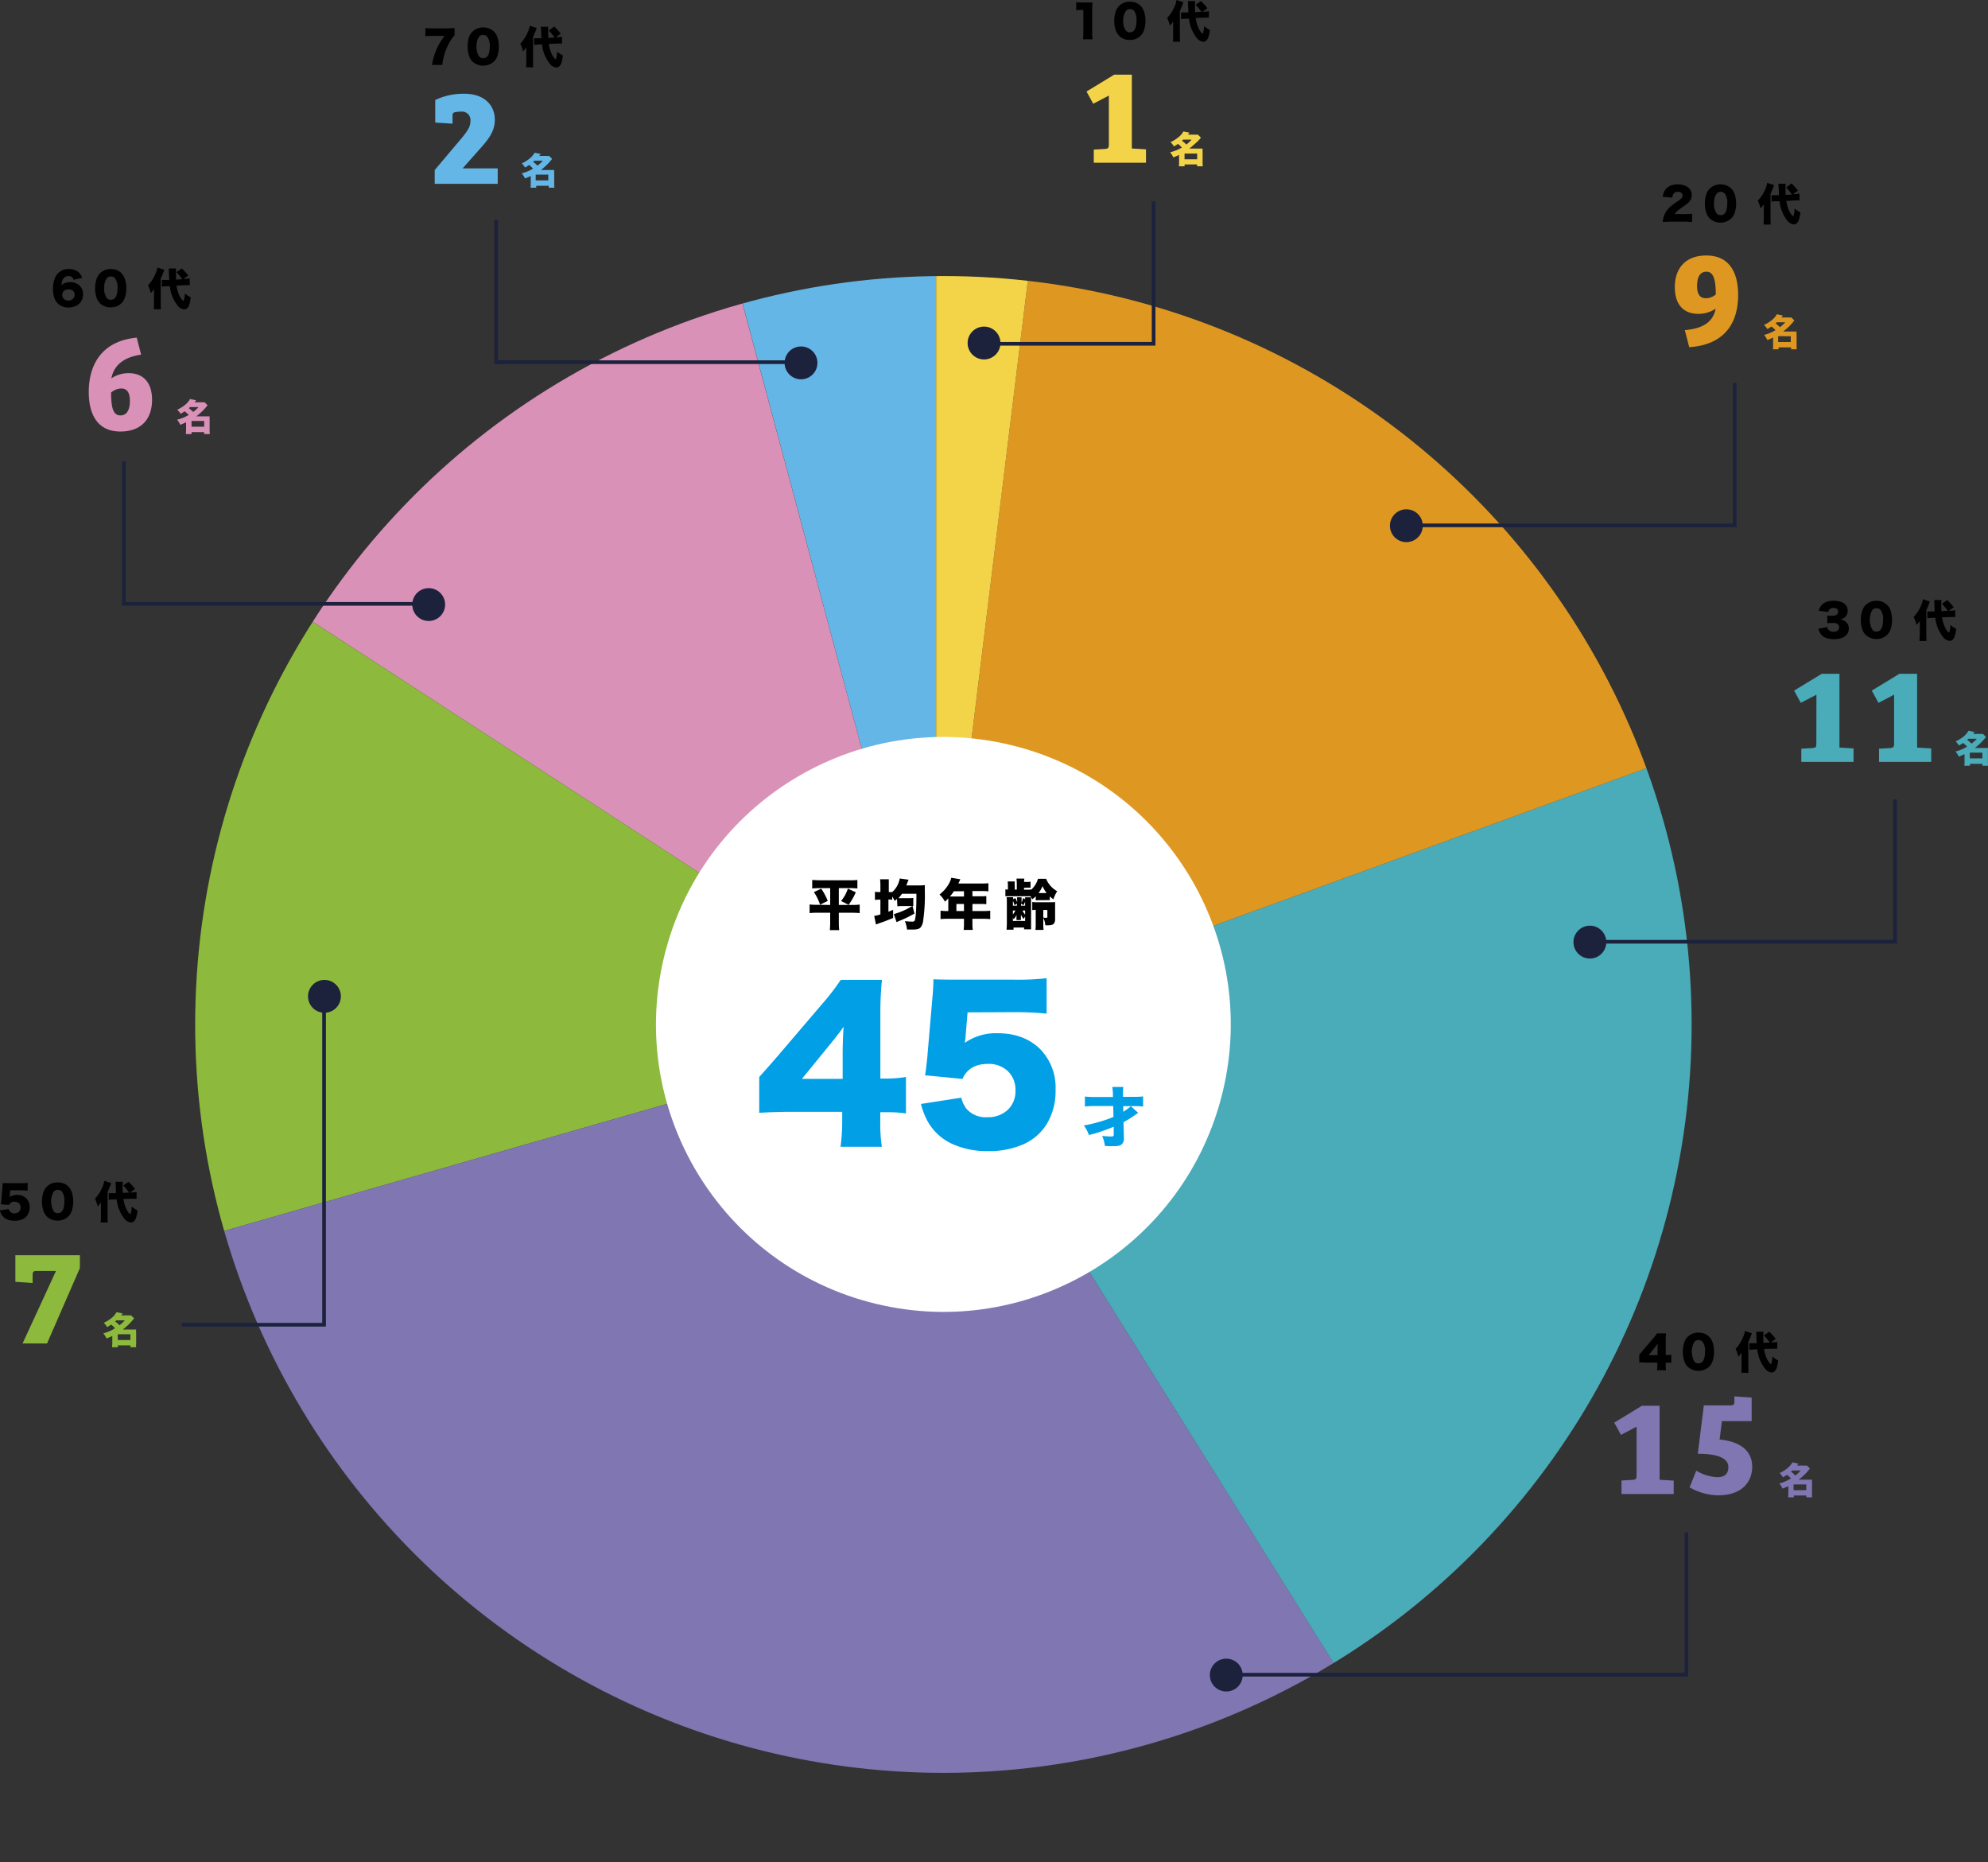
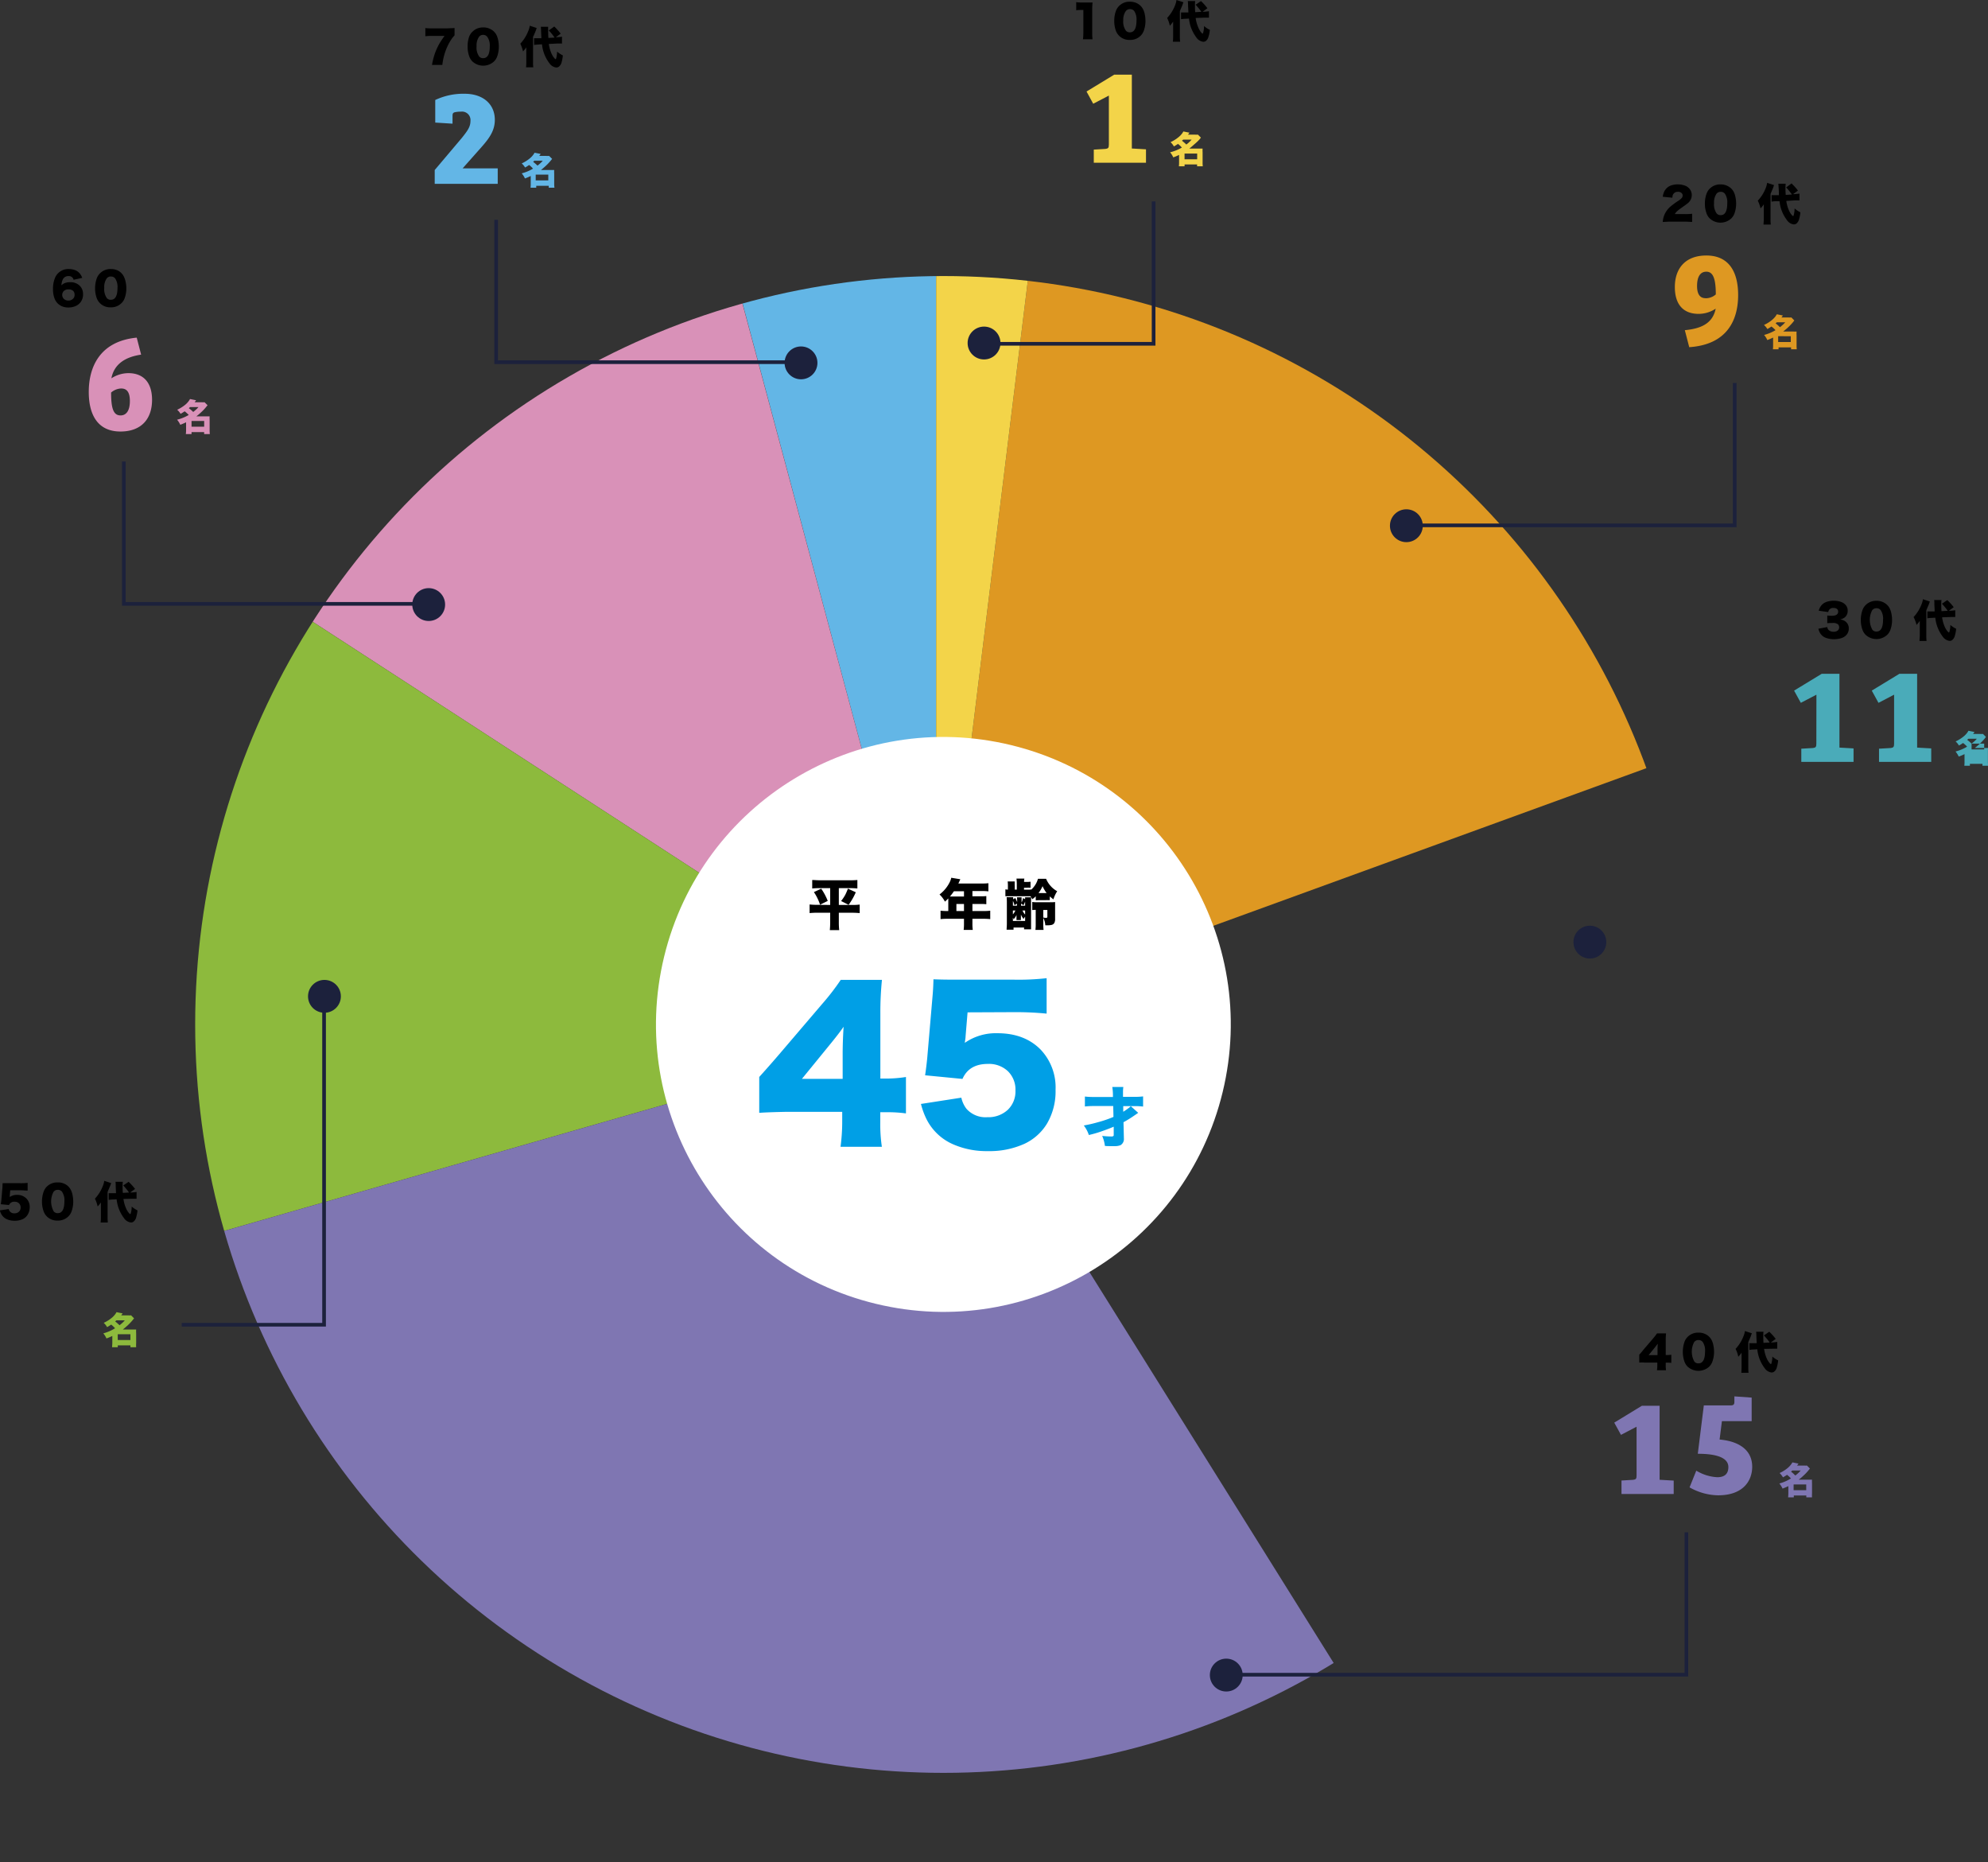
<svg xmlns="http://www.w3.org/2000/svg" viewBox="0 0 487.81 456.83">
  <rect x="0" y="0" width="487.81" height="456.83" fill="#333333" stroke="none" />
  <defs>
    <style>.cls-1{fill:none;}.cls-2{clip-path:url(#clip-path);}.cls-3{fill:#63b6e6;}.cls-4{fill:#d991b8;}.cls-5{fill:#8dba3d;}.cls-6{fill:#7f76b2;}.cls-7{fill:#4aabb9;}.cls-8{fill:#de9822;}.cls-9{fill:#f3d449;}.cls-10{fill:#fff;}.cls-11{fill:#009fe6;}.cls-12{fill:#1c213c;}</style>
    <clipPath id="clip-path">
      <circle class="cls-1" cx="231.49" cy="251.32" r="183.6" />
    </clipPath>
  </defs>
  <g id="レイヤー_2" data-name="レイヤー 2">
    <g id="レイヤー_1-2" data-name="レイヤー 1">
      <g class="cls-2">
        <path class="cls-3" d="M229.71,251.87l-53-197.95a207.9,207.9,0,0,1,53-7Z" />
        <path class="cls-4" d="M229.71,251.87,57.84,140.26c29-44.62,67.45-72.57,118.83-86.34Z" />
        <path class="cls-5" d="M229.71,251.87l-197,56.49c-17.13-59.73-8.72-116,25.12-168.1Z" />
        <path class="cls-6" d="M229.71,251.87l108.6,173.79c-96,60-222.41,30.79-282.39-65.19a196.43,196.43,0,0,1-23.2-52.11Z" />
-         <path class="cls-7" d="M229.71,251.87l192.58-70.09c33.37,91.68-1.24,192.18-84,243.88Z" />
        <path class="cls-8" d="M229.71,251.87l25-203.41c79.2,9.73,140.31,58.34,167.6,133.32Z" />
        <path class="cls-9" d="M229.71,251.87V46.94a194.9,194.9,0,0,1,25,1.52Z" />
      </g>
      <circle class="cls-10" cx="231.49" cy="251.32" r="70.51" transform="translate(-67.31 417.06) rotate(-76.37)" />
      <path class="cls-11" d="M186.3,273V264.2c1.48-1.63,3.07-3.44,4.77-5.41l10.68-12.51a58.46,58.46,0,0,0,4.55-5.9h10.11a78.93,78.93,0,0,0-.39,8.21v16h1.42a30.61,30.61,0,0,0,4.86-.38v8.93a33.17,33.17,0,0,0-4.78-.29H216v2.48a37,37,0,0,0,.39,6H206.25a47.41,47.41,0,0,0,.41-6.16v-2.41H192.71C189.93,272.82,187.8,272.89,186.3,273ZM207,251.88q-1.08,1.58-3.06,4l-7.17,8.79h10V259Q206.76,255.62,207,251.88Z" />
      <path class="cls-11" d="M237.42,248.35l-.49,5.89c0,.4-.11.93-.19,1.59a13.35,13.35,0,0,1,8-2.36q6.63,0,10.59,4a13.45,13.45,0,0,1,3.68,9.86,15.62,15.62,0,0,1-2.11,8.33,12.85,12.85,0,0,1-5.51,4.93,20.7,20.7,0,0,1-9,1.8,20.41,20.41,0,0,1-8.38-1.61,13.19,13.19,0,0,1-6.76-6.42,18.68,18.68,0,0,1-1.27-3.54l9.91-1.54a6.88,6.88,0,0,0,1.25,2.72,6.25,6.25,0,0,0,5.15,2.07,7,7,0,0,0,5-1.81,6.24,6.24,0,0,0,1.88-4.71,6.3,6.3,0,0,0-1.86-4.77,6.76,6.76,0,0,0-4.91-1.78c-3.08,0-5.15,1.23-6.23,3.68l-9.17-.89c.18-1.17.35-2.53.51-4.09l1.32-15.35c.12-1.33.19-2.7.22-4.11,1.43.06,3.07.09,4.93.09h14.73a61.58,61.58,0,0,0,8.11-.36v8.69a78.26,78.26,0,0,0-8-.36Z" />
      <path class="cls-11" d="M273.22,274l-.06-2.67h-4.81a19.82,19.82,0,0,0-2.14.11V269a17.29,17.29,0,0,0,2.14.11h4.74v-.45a12.46,12.46,0,0,0-.16-2h2.71a9.2,9.2,0,0,0-.08,1.34c0,.21,0,.42,0,.63v.45h2.78a17.36,17.36,0,0,0,2.15-.11v2.49a17.36,17.36,0,0,0-2.15-.11h-2.72l0,1.39c.43-.27.87-.57,1.33-.92a3.73,3.73,0,0,0,.52-.45l1.82,1.63-.19.13-.84.58a26.82,26.82,0,0,1-2.58,1.59l.09,3.69v.22a1.75,1.75,0,0,1-.81,1.72,3.57,3.57,0,0,1-1.28.24c-.31,0-.68,0-1.09,0s-.88,0-1.47-.05a8.86,8.86,0,0,0-.67-2.46,21.43,21.43,0,0,0,2.22.14.81.81,0,0,0,.5-.1.3.3,0,0,0,.11-.3l0-2c-.8.35-1.83.74-3.1,1.18-1,.35-2,.63-3,.86a7.88,7.88,0,0,0-1.24-2.34,31,31,0,0,0,3.37-.77A28.89,28.89,0,0,0,273.22,274Z" />
      <path d="M203.71,222v-4.12h-2.54a15.73,15.73,0,0,0-1.87.08v-2.08c.48,0,1.12.07,1.92.07h7.24a19.14,19.14,0,0,0,1.92-.07v2.08a15.65,15.65,0,0,0-1.86-.08h-2.69V222h3.38a13,13,0,0,0,1.74-.09V224q-.7-.07-1.89-.09h-3.23v2.27a17.9,17.9,0,0,0,.09,2h-2.3c.06-.61.09-1.27.09-2v-2.27h-3.13a18.21,18.21,0,0,0-1.92.09v-2.12a14,14,0,0,0,1.85.09Zm-4-3.15,1.8-.84a14.62,14.62,0,0,1,1.6,3l-1.88.93a13.61,13.61,0,0,0-.65-1.59A11.79,11.79,0,0,0,199.68,218.8Zm8.37-.84,1.91.88a15.63,15.63,0,0,1-1.76,3.08l-1.84-.93a11.4,11.4,0,0,0,1-1.49A11.85,11.85,0,0,0,208.05,218Z" />
-       <path d="M220.1,220.52c-.15.14-.33.31-.56.5a11.21,11.21,0,0,0-.61-1.08v.78a5.56,5.56,0,0,0-.8-.05H218v3l1.15-.47v2l-1.43.57c-.5.2-.95.37-1.34.5s-1,.35-1.44.53l-.43-2.12a3.09,3.09,0,0,0,.52-.09c.21,0,.54-.13,1-.26v-3.63h-.22a9.57,9.57,0,0,0-1.12.07v-2a6.3,6.3,0,0,0,1.13.07h.21v-1.59a12.15,12.15,0,0,0-.08-1.55h2.14c0,.12,0,.28,0,.46s0,.65,0,1.09v1.59h.18a4.83,4.83,0,0,0,.67,0,5.76,5.76,0,0,0,1.57-2.33,6,6,0,0,0,.27-1l2.17.3c-.05.1-.15.34-.29.72s-.21.53-.28.68h3.28a10.65,10.65,0,0,0,1.27-.07c0,.31,0,.75,0,1.32a44.11,44.11,0,0,1-.44,7.64,3.31,3.31,0,0,1-.52,1.32,1.38,1.38,0,0,1-.73.48,5.09,5.09,0,0,1-1.35.14c-.31,0-.76,0-1.33,0a7.49,7.49,0,0,0-.52-2.07,16.36,16.36,0,0,0,1.72.12.91.91,0,0,0,.59-.13c.34-.31.52-2.54.52-6.71h-3.54a9.26,9.26,0,0,1-.86,1.08,6.85,6.85,0,0,0,.87,0h1.82a6.27,6.27,0,0,0,.94-.06v2a7.63,7.63,0,0,0-.9,0h-1.87a7.83,7.83,0,0,0-1.13.07Zm4.29,3.59a27.9,27.9,0,0,1-3.66,1.78,7.43,7.43,0,0,0-.73.34l-.68-2a5.32,5.32,0,0,0,.73-.2,17.16,17.16,0,0,0,2.3-.94c.43-.21.94-.5,1.55-.86Z" />
      <path d="M232.69,223.5v-2.84c0-.07,0-.16,0-.26-.24.26-.52.52-.82.79a6.71,6.71,0,0,0-1.33-1.76,8.5,8.5,0,0,0,2.54-3.1,4.7,4.7,0,0,0,.34-1l2.22.37-.28.62c-.06.14-.13.28-.2.42H241a12.24,12.24,0,0,0,1.53-.07v2a12.14,12.14,0,0,0-1.53-.08h-2.39v1.29h1.86c.65,0,1.16,0,1.55-.06v2a14.11,14.11,0,0,0-1.48-.06h-1.93v1.73h2.79a10.82,10.82,0,0,0,1.58-.08v2.07a13.28,13.28,0,0,0-1.58-.08h-2.79v1.12a10.64,10.64,0,0,0,.09,1.61h-2.24a12.49,12.49,0,0,0,.08-1.65v-1.08h-4.17a12.92,12.92,0,0,0-1.58.08v-2.07a11.17,11.17,0,0,0,1.58.08Zm.4-3.57h3.45v-1.29h-2.47A14.38,14.38,0,0,1,233.09,219.93Zm1.59,3.57h1.86v-1.73h-1.86Z" />
      <path d="M251.27,218.25h1.08a2.68,2.68,0,0,0,.69-.06v.08a6.48,6.48,0,0,0,1.13-1.42,5.91,5.91,0,0,0,.52-1.26h2a6.26,6.26,0,0,0,1.12,1.77,5.93,5.93,0,0,0,1.6,1.27,8.41,8.41,0,0,0-.93,2c-.36-.28-.66-.52-.89-.73v.93a9.37,9.37,0,0,0-1.1,0h-1.22a10.31,10.31,0,0,0-1.12.05v-1a7.82,7.82,0,0,1-.83.72c-.16-.27-.31-.51-.47-.73h-4.57c-.67,0-1.2,0-1.58,0v-1.69a5.22,5.22,0,0,0,.62.06v-.84a8.77,8.77,0,0,0-.06-1.17H249a10.47,10.47,0,0,0,0,1.17v.84h.5V217a11,11,0,0,0-.08-1.46h1.93a7.35,7.35,0,0,0-.07.82h.59a8,8,0,0,0,1-.06v1.48a8.92,8.92,0,0,0-1.05,0h-.55Zm.27,2.34c0-.16,0-.32,0-.47H253c0,.28,0,.68,0,1.21v5.24c0,.64,0,1.11,0,1.41h-1.72v-.44H248.7v.54H247c0-.38.06-.89.06-1.52v-5.13a11.09,11.09,0,0,0-.06-1.33h1.61c0,.16,0,.33,0,.51l.52-.31c.18.35.33.68.46,1v-.18a9.08,9.08,0,0,0-.05-1h1.13q0,.32,0,1v.3a4.53,4.53,0,0,0,.37-1.11Zm-3,1.59h1v-.51l-.6.4a6.32,6.32,0,0,0-.39-1.07v1.18Zm0,1.18v.95a3.27,3.27,0,0,0,.61-.95Zm0,1.72v.85h3v-1.07l-.07.11a5.23,5.23,0,0,0-.31.47,4.31,4.31,0,0,1-.65-1.08c0,.13,0,.21,0,.25s0,.28,0,.49v.19a2.56,2.56,0,0,0,0,.42h-1.09c0-.13,0-.27,0-.44v-.48c0-.13,0-.25,0-.34a3.37,3.37,0,0,1-.73,1.09C248.7,225.39,248.61,225.23,248.51,225.08Zm3-2.9v-1a6.15,6.15,0,0,1-.4.88l-.59-.39v.52Zm0,2.18v-1h-.65A3.66,3.66,0,0,0,251.54,224.36Zm4.46.83v1.43a11.38,11.38,0,0,0,.07,1.51h-2a11.38,11.38,0,0,0,.07-1.51v-3.41a5,5,0,0,0-.85.06v-2a7.82,7.82,0,0,0,1.26.07h3.17a9.88,9.88,0,0,0,1.18-.05c0,.27,0,.72,0,1.35v2.79a2,2,0,0,1-.2,1,1.06,1.06,0,0,1-.73.48,3.63,3.63,0,0,1-.83.08l-.65,0A4.35,4.35,0,0,0,256,225.19Zm-1.18-6.1h2a8,8,0,0,1-1-1.7A7.75,7.75,0,0,1,254.82,219.09Zm1.18,6a4,4,0,0,0,.67.08.33.33,0,0,0,.23-.06A.26.26,0,0,0,257,225v-1.76H256Z" />
      <circle class="cls-12" cx="79.61" cy="244.42" r="4.03" />
      <polygon class="cls-12" points="79.97 325.43 44.59 325.43 44.59 324.54 79.07 324.54 79.07 244.76 79.97 244.76 79.97 325.43" />
      <path class="cls-4" d="M34.63,87c-3.67.54-6.59,2.15-7.3,5.81a7.73,7.73,0,0,1,4.17-1.27c3.66,0,5.81,2.28,5.81,6.55,0,4.67-2.62,7.77-7.76,7.77-5.45,0-7.77-3.94-7.77-9.72s2.46-12.4,11.77-13.31Zm-4.84,8.3a4,4,0,0,0-2.53,1c0,4,.61,5.61,2.32,5.61,1.35,0,2.29-1.08,2.29-3.53C31.87,96.39,31.23,95.31,29.79,95.31Z" />
      <path class="cls-4" d="M46.31,101.8a7.54,7.54,0,0,0-1-.9,9.13,9.13,0,0,1-1,.62,4.37,4.37,0,0,0-.83-1,9.26,9.26,0,0,0,2-1.25,4.89,4.89,0,0,0,.82-.87,3.36,3.36,0,0,0,.32-.51l1.5.3c-.15.21-.27.38-.36.49h1.7a6.67,6.67,0,0,0,.74,0l.73.73-.35.43a11.15,11.15,0,0,1-1.23,1.3,14.5,14.5,0,0,1-1.17,1H50.6q.57,0,.84,0a7.15,7.15,0,0,0,0,.91v2.43a7.41,7.41,0,0,0,.05,1h-1.4v-.47H47v.47h-1.4a7.58,7.58,0,0,0,.06-1V103.6c-.44.21-.92.42-1.42.61a5.31,5.31,0,0,0-.79-1.25A10.72,10.72,0,0,0,46.31,101.8Zm1.1-.74a1.56,1.56,0,0,0,.2-.16,9.63,9.63,0,0,0,.74-.65c.06-.06.18-.19.35-.39H46.64l-.3.27.16.13A9.31,9.31,0,0,1,47.41,101.06ZM47,103.27v1.41h3.1v-1.41Z" />
      <path d="M18.06,68.63a1.37,1.37,0,0,0-.25-.5,1.17,1.17,0,0,0-1-.4,1.49,1.49,0,0,0-1.45.93A4,4,0,0,0,15.07,70a2.47,2.47,0,0,1,.68-.49,3.4,3.4,0,0,1,1.44-.28,3.24,3.24,0,0,1,2.39.88,2.84,2.84,0,0,1,.8,2.08,3.13,3.13,0,0,1-.58,1.9,3,3,0,0,1-1.12.93,4.16,4.16,0,0,1-1.89.41,3.69,3.69,0,0,1-2.09-.56,3.31,3.31,0,0,1-1.28-1.56,5.51,5.51,0,0,1-.32-1.14A7.26,7.26,0,0,1,13,70.86a7.07,7.07,0,0,1,.46-2.6A3.51,3.51,0,0,1,16.92,66a4.12,4.12,0,0,1,1.58.3,2.77,2.77,0,0,1,1.36,1.2,3.57,3.57,0,0,1,.31.67ZM16.78,71a1.5,1.5,0,0,0-1.14.41,1.37,1.37,0,0,0,0,1.88,1.54,1.54,0,0,0,1.14.44,1.56,1.56,0,0,0,1.14-.44,1.23,1.23,0,0,0,.38-.95,1.27,1.27,0,0,0-.37-1A1.58,1.58,0,0,0,16.78,71Z" />
      <path d="M27.21,66a3.71,3.71,0,0,1,2,.53A3.37,3.37,0,0,1,30.46,68a4.88,4.88,0,0,1,.39,1.27A7.43,7.43,0,0,1,31,70.71a7,7,0,0,1-.43,2.49,3.14,3.14,0,0,1-.79,1.19,3.5,3.5,0,0,1-2.62,1,3.5,3.5,0,0,1-2.62-1,3.36,3.36,0,0,1-.78-1.19,7.06,7.06,0,0,1-.43-2.46,7.33,7.33,0,0,1,.43-2.5,3.36,3.36,0,0,1,.78-1.19A3.58,3.58,0,0,1,27.21,66Zm-.06,1.82a1.25,1.25,0,0,0-1,.53,3.7,3.7,0,0,0-.57,2.27,3.77,3.77,0,0,0,.64,2.51,1.23,1.23,0,0,0,1,.41c1.07,0,1.61-1,1.61-2.91a3.69,3.69,0,0,0-.59-2.35A1.28,1.28,0,0,0,27.15,67.84Z" />
-       <path d="M36.32,70a9.35,9.35,0,0,0,1.9-3,5.09,5.09,0,0,0,.39-1.37l1.7.55-.27.77c-.06.14-.21.51-.48,1.11l-.12.29v6.18a12.3,12.3,0,0,0,.06,1.33H37.72a11.25,11.25,0,0,0,.07-1.34V72.08c0-.49,0-.88,0-1.16a10.92,10.92,0,0,1-.8,1A7.94,7.94,0,0,0,36.32,70Zm7,.06a8.72,8.72,0,0,0,.63,2.3,4.72,4.72,0,0,0,.73,1.18,1.26,1.26,0,0,0,.2.19.3.3,0,0,0,.11.07s0,0,.09-.08A5.49,5.49,0,0,0,45.37,72a6.57,6.57,0,0,0,1.43.93,9.32,9.32,0,0,1-.33,1.73,1.86,1.86,0,0,1-.7,1.08,1.07,1.07,0,0,1-.59.16,2.42,2.42,0,0,1-1.71-1.08,9.16,9.16,0,0,1-1.79-4.6l-.86,0a10.69,10.69,0,0,0-1.09.11V68.67h.47l.74,0,.59,0c0-.45-.06-1.08-.08-1.88q0-.55-.06-.93l1.81,0a5.52,5.52,0,0,0,0,.91c0,.55,0,1.15,0,1.82l1.52-.09c-.14-.2-.27-.39-.41-.57-.39-.48-.73-.88-1-1.18l1.31-.89a14.47,14.47,0,0,1,1.58,1.76L45,68.41l.29,0a8.26,8.26,0,0,0,1.27-.13l0,1.68H46.1l-.7,0Z" />
      <circle class="cls-12" cx="241.46" cy="84.15" r="4.03" />
      <polygon class="cls-12" points="283.52 84.79 240.97 84.79 240.97 83.89 282.62 83.89 282.62 49.41 283.52 49.41 283.52 84.79" />
      <path class="cls-9" d="M272.09,23.45l-3.84,2-1.64-3,6.79-4.13h4.33V36.43l3.47.2v3.29H268.39V36.7l2.89-.17c.64-.1.81-.24.81-1.08Z" />
      <path class="cls-9" d="M290,36.2a6.34,6.34,0,0,0-.95-.9,10.92,10.92,0,0,1-1,.62,4.23,4.23,0,0,0-.83-1.05,8.61,8.61,0,0,0,2-1.25,4.85,4.85,0,0,0,.83-.86,4.76,4.76,0,0,0,.32-.51l1.5.3-.36.48h1.7a5,5,0,0,0,.74,0l.73.74c-.09.1-.21.24-.35.43A13.06,13.06,0,0,1,293,35.45q-.69.63-1.17,1h2.42q.57,0,.84,0a7.33,7.33,0,0,0,0,.92v2.43a7.23,7.23,0,0,0,.05,1h-1.4v-.46h-3.07v.46h-1.4a7.75,7.75,0,0,0,.05-1V38a13.46,13.46,0,0,1-1.42.61,5.49,5.49,0,0,0-.78-1.25A10.66,10.66,0,0,0,290,36.2Zm1.1-.75.2-.15a7.77,7.77,0,0,0,.74-.66c.06-.06.18-.19.35-.39h-2.06l-.3.27.16.13A10.86,10.86,0,0,1,291.09,35.45Zm-.44,2.22v1.41h3.1V37.67Z" />
      <path d="M264.08.53a8.6,8.6,0,0,0,1.3.08h1.37c.58,0,1,0,1.34,0A17.2,17.2,0,0,0,268,2.31V8a14.68,14.68,0,0,0,.08,1.64h-2.34A14.42,14.42,0,0,0,265.83,8V2.45h-.43c-.51,0-.95,0-1.32.08Z" />
      <path d="M277.29.42a3.7,3.7,0,0,1,1.95.52,3.34,3.34,0,0,1,1.29,1.42,4.68,4.68,0,0,1,.39,1.26,7.53,7.53,0,0,1,.15,1.49,6.91,6.91,0,0,1-.43,2.48,3.27,3.27,0,0,1-.78,1.2,3.58,3.58,0,0,1-2.63,1,3.5,3.5,0,0,1-2.61-1,3.43,3.43,0,0,1-.79-1.2,7.06,7.06,0,0,1-.42-2.46,7.23,7.23,0,0,1,.42-2.49,3.43,3.43,0,0,1,.79-1.2A3.58,3.58,0,0,1,277.29.42Zm-.07,1.82a1.24,1.24,0,0,0-1,.52A3.72,3.72,0,0,0,275.62,5a3.81,3.81,0,0,0,.64,2.51,1.24,1.24,0,0,0,1,.42c1.07,0,1.61-1,1.61-2.91a3.7,3.7,0,0,0-.59-2.36A1.3,1.3,0,0,0,277.22,2.24Z" />
      <path d="M286.39,4.41a9.57,9.57,0,0,0,1.9-3A5.25,5.25,0,0,0,288.68,0l1.7.55-.27.77c-.05.14-.21.51-.48,1.12l-.12.28V8.9a10.13,10.13,0,0,0,.07,1.34h-1.79a11.38,11.38,0,0,0,.07-1.34V6.47c0-.49,0-.88,0-1.16a9.54,9.54,0,0,1-.81,1A7.69,7.69,0,0,0,286.39,4.41Zm7,0a8.61,8.61,0,0,0,.63,2.3A4.79,4.79,0,0,0,294.78,8l.2.18a.19.19,0,0,0,.12.07s0,0,.08-.08a5.49,5.49,0,0,0,.26-1.78,6.63,6.63,0,0,0,1.43.94A7.79,7.79,0,0,1,296.54,9a2,2,0,0,1-.69,1.09,1.22,1.22,0,0,1-.6.16,2.4,2.4,0,0,1-1.71-1.09,9.21,9.21,0,0,1-1.79-4.6l-.86.05c-.44,0-.81.06-1.09.1V3.06h.47l.74,0,.59,0c0-.45-.06-1.08-.08-1.88a7.59,7.59,0,0,0-.06-.92l1.81,0a5.66,5.66,0,0,0-.05.92c0,.54,0,1.14.05,1.81l1.52-.09c-.13-.2-.27-.39-.41-.57q-.58-.72-1-1.17l1.31-.9a13.68,13.68,0,0,1,1.58,1.76l-1.19.87.29,0a9.78,9.78,0,0,0,1.28-.14V4.33h-.46l-.69,0Z" />
      <circle class="cls-12" cx="345.09" cy="128.97" r="4.03" />
      <polygon class="cls-12" points="426.11 129.33 345.44 129.33 345.44 128.43 425.21 128.43 425.21 93.95 426.11 93.95 426.11 129.33" />
      <path class="cls-8" d="M413.42,81c3.87-.37,6.83-1.58,7.57-5.28A7.58,7.58,0,0,1,416.82,77c-3.73,0-5.85-2.25-5.85-6.59,0-4.6,2.62-7.73,7.73-7.73,5.48,0,7.8,3.93,7.8,9.71s-2.42,12.14-12,12.78Zm5.05-7.83a3.79,3.79,0,0,0,2.55-.94c0-3.87-.67-5.58-2.32-5.58-1.38,0-2.28,1.07-2.28,3.53C416.42,71.94,417,73.15,418.47,73.15Z" />
      <path class="cls-8" d="M435.67,81a6.43,6.43,0,0,0-1-.9,10.92,10.92,0,0,1-1,.62,4.23,4.23,0,0,0-.83-1,8.66,8.66,0,0,0,2-1.25,5.67,5.67,0,0,0,.83-.86c.12-.17.22-.34.32-.51l1.49.3a5.89,5.89,0,0,1-.36.48h1.7a4.88,4.88,0,0,0,.74,0l.73.74c-.09.1-.2.24-.34.43a14.87,14.87,0,0,1-2.41,2.28H440a8.28,8.28,0,0,0,.84,0,7.33,7.33,0,0,0,0,.92v2.43a7.23,7.23,0,0,0,.05,1h-1.4v-.46h-3.07v.46h-1.39a7.75,7.75,0,0,0,.05-1V82.81a14.43,14.43,0,0,1-1.42.61,5.19,5.19,0,0,0-.79-1.25A10.84,10.84,0,0,0,435.67,81Zm1.1-.74a1.56,1.56,0,0,1,.2-.16c.3-.25.55-.47.74-.66l.35-.38H436l-.3.26.16.13A11.12,11.12,0,0,1,436.77,80.28Zm-.45,2.21V83.9h3.1V82.49Z" />
      <path d="M408,54.46a5.71,5.71,0,0,1,.23-1.27,5.44,5.44,0,0,1,1.55-2.42,18.69,18.69,0,0,1,1.93-1.44,4.25,4.25,0,0,0,1-.82.94.94,0,0,0,.17-.55.79.79,0,0,0-.16-.5,1.16,1.16,0,0,0-1-.4,1.25,1.25,0,0,0-1.12.54,1.52,1.52,0,0,0-.2.47c0,.1,0,.24-.06.43L408,48.27a4.35,4.35,0,0,1,.3-1.13,3,3,0,0,1,1.13-1.35,2.91,2.91,0,0,1,.89-.38,4.91,4.91,0,0,1,1.33-.18,5.27,5.27,0,0,1,1.84.32,2.55,2.55,0,0,1,1.17.89,2.33,2.33,0,0,1,.46,1.43,2.55,2.55,0,0,1-1,2c-.25.21-.78.59-1.56,1.14a9.62,9.62,0,0,0-1.13.89,2.89,2.89,0,0,0-.47.62h2.52a13.62,13.62,0,0,0,1.73-.08v2c-.53,0-1.15-.07-1.85-.07H409.6C408.8,54.42,408.26,54.43,408,54.46Z" />
      <path d="M422.22,45.24a3.61,3.61,0,0,1,1.95.53,3.28,3.28,0,0,1,1.3,1.41,5.53,5.53,0,0,1,.39,1.26,7.53,7.53,0,0,1,.15,1.49,7.14,7.14,0,0,1-.43,2.48,3.3,3.3,0,0,1-.79,1.2,3.9,3.9,0,0,1-5.24,0,3.27,3.27,0,0,1-.78-1.2,6.84,6.84,0,0,1-.43-2.46,7,7,0,0,1,.43-2.49,3.27,3.27,0,0,1,.78-1.2A3.61,3.61,0,0,1,422.22,45.24Zm-.06,1.82a1.24,1.24,0,0,0-1,.52,3.72,3.72,0,0,0-.57,2.27,3.75,3.75,0,0,0,.64,2.51,1.23,1.23,0,0,0,1,.42c1.07,0,1.6-1,1.6-2.91a3.66,3.66,0,0,0-.59-2.36A1.28,1.28,0,0,0,422.16,47.06Z" />
      <path d="M431.32,49.23a9.42,9.42,0,0,0,1.91-3,6.16,6.16,0,0,0,.39-1.38l1.69.56c-.13.39-.22.65-.27.77s-.21.5-.47,1.11l-.12.28v6.18a10.34,10.34,0,0,0,.06,1.34h-1.78c0-.33.06-.78.07-1.34V51.29c0-.49,0-.87,0-1.16a9.63,9.63,0,0,1-.8,1A8.3,8.3,0,0,0,431.32,49.23Zm7,.06a8.64,8.64,0,0,0,.63,2.29,4.51,4.51,0,0,0,.73,1.19,1.35,1.35,0,0,0,.2.18A.2.2,0,0,0,440,53s.05,0,.09-.08a5.81,5.81,0,0,0,.26-1.78,6.58,6.58,0,0,0,1.42.94,8.55,8.55,0,0,1-.32,1.72,2,2,0,0,1-.7,1.09,1.1,1.1,0,0,1-.6.16,2.37,2.37,0,0,1-1.7-1.09,9,9,0,0,1-1.79-4.6l-.86,0c-.45,0-.81.06-1.09.1V47.88h.47c.26,0,.5,0,.74,0l.58,0c0-.45,0-1.08-.07-1.88a7.37,7.37,0,0,0-.07-.92l1.81,0a7.09,7.09,0,0,0-.05.92c0,.54,0,1.15.06,1.81l1.52-.09-.42-.57a13.75,13.75,0,0,0-1-1.17L439.6,45a14.3,14.3,0,0,1,1.58,1.75l-1.19.87.29,0a10,10,0,0,0,1.27-.13l0,1.67h-.47l-.69,0Z" />
      <circle class="cls-12" cx="390.12" cy="231.12" r="4.03" />
-       <polygon class="cls-12" points="465.47 231.48 390.46 231.48 390.46 230.58 464.57 230.58 464.57 196.1 465.47 196.1 465.47 231.48" />
      <polygon class="cls-12" points="104.94 148.59 29.94 148.59 29.94 113.21 30.84 113.21 30.84 147.69 104.94 147.69 104.94 148.59" />
      <path class="cls-7" d="M445.71,170.42l-3.83,2-1.65-3,6.79-4.13h4.34V183.4l3.46.2v3.3H442v-3.23l2.89-.17c.64-.1.8-.24.8-1.08Z" />
      <path class="cls-7" d="M464.77,170.42l-3.83,2-1.65-3,6.79-4.13h4.34V183.4l3.46.2v3.3H461.07v-3.23l2.9-.17c.63-.1.8-.24.8-1.08Z" />
-       <path class="cls-7" d="M482.68,183.17a6,6,0,0,0-1-.9,8.8,8.8,0,0,1-1,.62,4.21,4.21,0,0,0-.82-1,8.83,8.83,0,0,0,2-1.25,5.23,5.23,0,0,0,.83-.86,4.76,4.76,0,0,0,.32-.51l1.49.3a4.22,4.22,0,0,1-.36.48h1.7a4.88,4.88,0,0,0,.74,0l.73.74c-.08.1-.2.24-.34.43a14.87,14.87,0,0,1-2.41,2.28H487q.57,0,.84,0a7,7,0,0,0-.05.92v2.43a9.53,9.53,0,0,0,.05,1h-1.39v-.46h-3.08v.46H482a7.75,7.75,0,0,0,.05-1V185a14.43,14.43,0,0,1-1.42.61,5.19,5.19,0,0,0-.79-1.25A10.59,10.59,0,0,0,482.68,183.17Zm1.1-.74a1.56,1.56,0,0,1,.2-.16,9.26,9.26,0,0,0,.74-.66l.35-.38H483l-.3.26.16.13A9.53,9.53,0,0,1,483.78,182.43Zm-.44,2.21v1.41h3.09v-1.41Z" />
+       <path class="cls-7" d="M482.68,183.17a6,6,0,0,0-1-.9,8.8,8.8,0,0,1-1,.62,4.21,4.21,0,0,0-.82-1,8.83,8.83,0,0,0,2-1.25,5.23,5.23,0,0,0,.83-.86,4.76,4.76,0,0,0,.32-.51l1.49.3a4.22,4.22,0,0,1-.36.48h1.7a4.88,4.88,0,0,0,.74,0l.73.74c-.08.1-.2.24-.34.43a14.87,14.87,0,0,1-2.41,2.28H487q.57,0,.84,0a7,7,0,0,0-.05.92v2.43a9.53,9.53,0,0,0,.05,1h-1.39v-.46h-3.08v.46H482a7.75,7.75,0,0,0,.05-1V185a14.43,14.43,0,0,1-1.42.61,5.19,5.19,0,0,0-.79-1.25A10.59,10.59,0,0,0,482.68,183.17Zm1.1-.74a1.56,1.56,0,0,1,.2-.16,9.26,9.26,0,0,0,.74-.66l.35-.38H483l-.3.26.16.13A9.53,9.53,0,0,1,483.78,182.43Zv1.41h3.09v-1.41Z" />
      <path d="M448.37,153.83a1.8,1.8,0,0,0,.1.39,1.15,1.15,0,0,0,.5.53,1.78,1.78,0,0,0,.95.23,1.5,1.5,0,0,0,1.07-.35,1,1,0,0,0,.3-.73,1,1,0,0,0-.27-.72,1.92,1.92,0,0,0-1.34-.35c-.42,0-.86,0-1.31.06V151a10.07,10.07,0,0,0,1.14.06c1,0,1.53-.34,1.53-1a.85.85,0,0,0-.29-.68,1.32,1.32,0,0,0-.83-.23,1.16,1.16,0,0,0-1.31,1l-2.34-.33a4.17,4.17,0,0,1,.33-.83,2.9,2.9,0,0,1,1.24-1.19,4.33,4.33,0,0,1,1-.32,5.41,5.41,0,0,1,1.15-.11,5.14,5.14,0,0,1,1.77.3,2.6,2.6,0,0,1,1,.62,2,2,0,0,1,.62,1.53,2,2,0,0,1-.76,1.67,2.81,2.81,0,0,1-1.09.47,3.94,3.94,0,0,1,.78.2,2.23,2.23,0,0,1,1,.81,2.1,2.1,0,0,1,.34,1.19,2.34,2.34,0,0,1-.43,1.42,2.66,2.66,0,0,1-1,.81,4.08,4.08,0,0,1-1,.3,6.21,6.21,0,0,1-1.21.12,5.83,5.83,0,0,1-2-.34,2.8,2.8,0,0,1-1.55-1.44,6.19,6.19,0,0,1-.28-.79Z" />
      <path d="M460.44,147.39a3.65,3.65,0,0,1,2,.53,3.31,3.31,0,0,1,1.29,1.41,5.21,5.21,0,0,1,.39,1.26,7.53,7.53,0,0,1,.15,1.49,6.91,6.91,0,0,1-.43,2.48,3.18,3.18,0,0,1-.79,1.2,3.9,3.9,0,0,1-5.24,0,3.27,3.27,0,0,1-.78-1.2,7.06,7.06,0,0,1-.43-2.46,7.23,7.23,0,0,1,.43-2.49,3.27,3.27,0,0,1,.78-1.2A3.61,3.61,0,0,1,460.44,147.39Zm-.06,1.82a1.24,1.24,0,0,0-1,.52,5,5,0,0,0,.07,4.78,1.24,1.24,0,0,0,1,.42c1.07,0,1.61-1,1.61-2.91a3.66,3.66,0,0,0-.6-2.36A1.26,1.26,0,0,0,460.38,149.21Z" />
      <path d="M469.55,151.38a9.57,9.57,0,0,0,1.9-3,5.25,5.25,0,0,0,.39-1.38l1.7.56-.27.77c-.06.13-.21.5-.48,1.11l-.12.28v6.18a12.51,12.51,0,0,0,.06,1.34H471c0-.33.06-.78.07-1.34v-2.43c0-.49,0-.87,0-1.16a9.63,9.63,0,0,1-.8,1A7.85,7.85,0,0,0,469.55,151.38Zm7,.06a8.64,8.64,0,0,0,.63,2.29,4.79,4.79,0,0,0,.73,1.19l.2.18a.2.2,0,0,0,.11.07s.05,0,.09-.08a5.81,5.81,0,0,0,.26-1.78,6.63,6.63,0,0,0,1.43.94,9.5,9.5,0,0,1-.33,1.73,2,2,0,0,1-.7,1.08,1.07,1.07,0,0,1-.59.16,2.4,2.4,0,0,1-1.71-1.09,9.12,9.12,0,0,1-1.79-4.6l-.86.05c-.45,0-.81.06-1.09.1V150h.47c.26,0,.51,0,.74,0l.58,0c0-.45-.05-1.08-.07-1.88,0-.36,0-.67-.06-.92l1.81,0a5.47,5.47,0,0,0-.06.92c0,.54,0,1.15.06,1.81l1.52-.09c-.14-.2-.27-.39-.41-.57q-.58-.72-1-1.17l1.31-.89a14.3,14.3,0,0,1,1.58,1.75l-1.19.87.29,0a9.79,9.79,0,0,0,1.27-.13l0,1.67h-.46l-.7,0Z" />
      <circle class="cls-12" cx="300.9" cy="410.93" r="4.03" />
      <polygon class="cls-12" points="414.25 411.29 301.25 411.29 301.25 410.39 413.36 410.39 413.36 375.91 414.25 375.91 414.25 411.29" />
      <path class="cls-6" d="M401.58,350l-3.83,2-1.65-3,6.79-4.14h4.34v18.16l3.46.2v3.29H397.88V363.2l2.89-.17c.64-.1.81-.24.81-1.08Z" />
      <path class="cls-6" d="M418.08,344.77h6.63c.67,0,.87-.26.87-.9v-1.31l4.24.3v5.78h-7.3l-.57,4.51c4.27.36,8,2.25,8,6.68,0,3.33-2.12,7-8.37,7a14.58,14.58,0,0,1-7-1.95l1.65-4.1a11,11,0,0,0,5.14,1.61c2,0,2.73-1,2.73-2.49,0-2.92-4.68-3.26-7.5-3.26Z" />
      <path class="cls-6" d="M439.45,362.69a6.85,6.85,0,0,0-.95-.89,10.92,10.92,0,0,1-1,.62,4.23,4.23,0,0,0-.83-1.05,8.88,8.88,0,0,0,2-1.25,4.89,4.89,0,0,0,.82-.87,3,3,0,0,0,.32-.5l1.5.3q-.22.31-.36.48h1.7a4.88,4.88,0,0,0,.74,0l.73.74c-.09.1-.21.24-.35.42a11.15,11.15,0,0,1-1.23,1.3,13,13,0,0,1-1.17,1h2.42q.57,0,.84,0a7.15,7.15,0,0,0,0,.91v2.43a7.3,7.3,0,0,0,0,1h-1.4v-.46h-3.07v.46h-1.4a7.53,7.53,0,0,0,.06-1v-1.76c-.44.22-.92.42-1.42.61a5.52,5.52,0,0,0-.79-1.25A10.4,10.4,0,0,0,439.45,362.69Zm1.1-.74.2-.15a7.77,7.77,0,0,0,.74-.66c.06-.06.18-.19.35-.39h-2.06l-.3.27.16.13A9.48,9.48,0,0,1,440.55,362Zm-.44,2.22v1.4h3.1v-1.4Z" />
      <path d="M402.24,334.27v-1.94c.32-.36.67-.75,1-1.19l2.35-2.74a14.21,14.21,0,0,0,1-1.29h2.22a16.55,16.55,0,0,0-.08,1.8v3.51h.31a7.56,7.56,0,0,0,1.06-.08v2a9.24,9.24,0,0,0-1.05-.06h-.32v.54a7.91,7.91,0,0,0,.08,1.33h-2.23a9.2,9.2,0,0,0,.09-1.35v-.53h-3.06C403,334.22,402.56,334.24,402.24,334.27Zm4.54-4.64c-.16.23-.39.52-.67.88l-1.58,1.93h2.19v-1.25Q406.72,330.44,406.78,329.63Z" />
      <path d="M416.76,326.92a3.71,3.71,0,0,1,2,.52,3.34,3.34,0,0,1,1.29,1.42,4.68,4.68,0,0,1,.39,1.26,7.53,7.53,0,0,1,.15,1.49,7,7,0,0,1-.43,2.48,3.18,3.18,0,0,1-.79,1.2,3.93,3.93,0,0,1-5.24,0,3.4,3.4,0,0,1-.78-1.2,7.06,7.06,0,0,1-.42-2.46,7.23,7.23,0,0,1,.42-2.49,3.4,3.4,0,0,1,.78-1.2A3.61,3.61,0,0,1,416.76,326.92Zm-.06,1.82a1.24,1.24,0,0,0-1,.52,5,5,0,0,0,.07,4.78,1.24,1.24,0,0,0,1,.42c1.07,0,1.61-1,1.61-2.92a3.69,3.69,0,0,0-.59-2.35A1.3,1.3,0,0,0,416.7,328.74Z" />
      <path d="M425.87,330.91a9.57,9.57,0,0,0,1.9-3,5.25,5.25,0,0,0,.39-1.38l1.7.55-.27.77c-.06.14-.21.51-.48,1.12l-.12.28v6.18a12.51,12.51,0,0,0,.06,1.34h-1.78a11.38,11.38,0,0,0,.07-1.34V333c0-.49,0-.88,0-1.16a9.63,9.63,0,0,1-.8,1A7.69,7.69,0,0,0,425.87,330.91Zm7,0a8.61,8.61,0,0,0,.63,2.3,4.79,4.79,0,0,0,.73,1.19l.2.18a.2.2,0,0,0,.11.07s.05,0,.09-.08a5.49,5.49,0,0,0,.26-1.78,6.63,6.63,0,0,0,1.43.94,9.18,9.18,0,0,1-.33,1.72,1.86,1.86,0,0,1-.7,1.08,1.07,1.07,0,0,1-.59.17,2.4,2.4,0,0,1-1.71-1.09,9.12,9.12,0,0,1-1.79-4.6l-.86.05c-.44,0-.81.06-1.09.1v-1.65h.47l.74,0,.59,0c0-.45-.06-1.08-.08-1.88q0-.54-.06-.93l1.81,0a5.66,5.66,0,0,0-.05.92c0,.54,0,1.14.05,1.81l1.52-.09c-.14-.2-.27-.39-.41-.57q-.59-.72-1-1.17l1.31-.9a14.47,14.47,0,0,1,1.58,1.76l-1.19.87.29,0a9.37,9.37,0,0,0,1.27-.14l0,1.68h-.46l-.7,0Z" />
-       <path class="cls-5" d="M8.85,311.79c-.64,0-.84.27-.84.91v2.05l-4.24-.3v-6.52H19.6v3.16l-8.06,18.49h-6l8.2-17.79Z" />
      <path class="cls-5" d="M28.23,325.85a6.34,6.34,0,0,0-.95-.9,10.92,10.92,0,0,1-1,.62,4.23,4.23,0,0,0-.83-1.05,8.88,8.88,0,0,0,2-1.25,5.18,5.18,0,0,0,.82-.86,4.76,4.76,0,0,0,.32-.51l1.5.3q-.22.32-.36.48h1.7a5,5,0,0,0,.74,0l.73.74c-.09.1-.21.24-.35.43a14.28,14.28,0,0,1-1.23,1.3c-.46.41-.85.74-1.17,1h2.42q.57,0,.84,0a7.33,7.33,0,0,0,0,.92v2.43a7.23,7.23,0,0,0,0,1H32v-.46H28.9v.46H27.5c0-.23.05-.55.06-1v-1.76a14.63,14.63,0,0,1-1.43.61,5.49,5.49,0,0,0-.78-1.25A10.66,10.66,0,0,0,28.23,325.85Zm1.1-.74.2-.16a7.77,7.77,0,0,0,.74-.66c.06-.06.18-.18.35-.38H28.56l-.3.26.16.13A11,11,0,0,1,29.33,325.11Zm-.44,2.21v1.41H32v-1.41Z" />
      <path d="M2.51,292l-.11,1.3,0,.35a2.89,2.89,0,0,1,1.76-.52,3.08,3.08,0,0,1,2.32.89,2.93,2.93,0,0,1,.81,2.16A3.46,3.46,0,0,1,6.78,298a2.82,2.82,0,0,1-1.21,1.08,4.55,4.55,0,0,1-2,.39,4.44,4.44,0,0,1-1.84-.35,2.87,2.87,0,0,1-1.48-1.41,3.83,3.83,0,0,1-.28-.78l2.17-.33a1.54,1.54,0,0,0,.28.59,1.34,1.34,0,0,0,1.13.46,1.5,1.5,0,0,0,1.1-.4,1.34,1.34,0,0,0,.41-1,1.39,1.39,0,0,0-.4-1.05,1.49,1.49,0,0,0-1.08-.39,1.35,1.35,0,0,0-1.37.81l-2-.2c0-.25.08-.55.11-.89l.29-3.37c0-.29,0-.59.05-.9l1.08,0H5a13.88,13.88,0,0,0,1.78-.08v1.9c-.46,0-1-.07-1.76-.08Z" />
      <path d="M14.18,290.07a3.63,3.63,0,0,1,2,.53A3.31,3.31,0,0,1,17.43,292a4.92,4.92,0,0,1,.39,1.26,7.53,7.53,0,0,1,.15,1.49,6.91,6.91,0,0,1-.43,2.48,3.18,3.18,0,0,1-.79,1.2,3.54,3.54,0,0,1-2.62,1,3.54,3.54,0,0,1-2.62-1,3.27,3.27,0,0,1-.78-1.2,7.06,7.06,0,0,1-.43-2.46,7.23,7.23,0,0,1,.43-2.49,3.27,3.27,0,0,1,.78-1.2A3.61,3.61,0,0,1,14.18,290.07Zm-.06,1.82a1.24,1.24,0,0,0-1,.52,5,5,0,0,0,.07,4.78,1.24,1.24,0,0,0,1,.42c1.07,0,1.61-1,1.61-2.91a3.72,3.72,0,0,0-.59-2.36A1.3,1.3,0,0,0,14.12,291.89Z" />
      <path d="M23.29,294.06a9.57,9.57,0,0,0,1.9-3,5.25,5.25,0,0,0,.39-1.38l1.7.56L27,291c-.06.13-.21.5-.48,1.11l-.12.28v6.18a12.51,12.51,0,0,0,.06,1.34H24.69a11.38,11.38,0,0,0,.07-1.34v-2.43c0-.49,0-.87,0-1.16a9.63,9.63,0,0,1-.8,1A7.85,7.85,0,0,0,23.29,294.06Zm7,.06a8.64,8.64,0,0,0,.63,2.29,4.79,4.79,0,0,0,.73,1.19l.2.18a.2.2,0,0,0,.11.07s.05,0,.09-.08a5.46,5.46,0,0,0,.26-1.77,7,7,0,0,0,1.43.93,9.5,9.5,0,0,1-.33,1.73,1.93,1.93,0,0,1-.7,1.08,1.07,1.07,0,0,1-.59.16,2.4,2.4,0,0,1-1.71-1.09,9.12,9.12,0,0,1-1.79-4.6l-.86.05c-.45,0-.81.06-1.09.1v-1.65h.47c.26,0,.51,0,.74,0l.58,0c0-.45-.05-1.08-.07-1.88,0-.36,0-.67-.06-.92l1.81,0a5.47,5.47,0,0,0-.06.92c0,.54,0,1.15.06,1.81l1.52-.09c-.14-.2-.27-.39-.41-.57q-.59-.72-1-1.17l1.31-.89a14.3,14.3,0,0,1,1.58,1.75l-1.19.87.29,0a9.79,9.79,0,0,0,1.27-.13l0,1.67h-.46l-.7,0Z" />
      <circle class="cls-12" cx="105.19" cy="148.31" r="4.03" />
      <path d="M111.54,6.87v1.8a8.32,8.32,0,0,0-.56.66,12.78,12.78,0,0,0-1.21,2.09,14.55,14.55,0,0,0-1.23,4.5H106a18.53,18.53,0,0,1,.53-2.24,14.79,14.79,0,0,1,1.42-3.2c.28-.47.65-1,1.12-1.67H106a13,13,0,0,0-1.63.08v-2a14.73,14.73,0,0,0,1.75.07h3.65C110.61,6.92,111.19,6.91,111.54,6.87Z" />
      <path d="M118.57,6.73a3.7,3.7,0,0,1,2,.53,3.33,3.33,0,0,1,1.3,1.41,5.79,5.79,0,0,1,.39,1.27,7.42,7.42,0,0,1,.14,1.48,7.13,7.13,0,0,1-.42,2.48,3.3,3.3,0,0,1-.79,1.2,3.9,3.9,0,0,1-5.24,0,3.27,3.27,0,0,1-.78-1.2,6.84,6.84,0,0,1-.43-2.46A7.08,7.08,0,0,1,115.12,9a3.16,3.16,0,0,1,.78-1.19A3.58,3.58,0,0,1,118.57,6.73Zm-.06,1.82a1.25,1.25,0,0,0-1,.53,3.69,3.69,0,0,0-.57,2.26,3.8,3.8,0,0,0,.64,2.52,1.25,1.25,0,0,0,1,.41c1.07,0,1.6-1,1.6-2.91A3.61,3.61,0,0,0,119.54,9,1.26,1.26,0,0,0,118.51,8.55Z" />
      <path d="M127.67,10.72a9.49,9.49,0,0,0,1.91-3A5.89,5.89,0,0,0,130,6.31l1.69.56c-.13.4-.22.65-.27.77s-.21.51-.47,1.11L130.8,9v6.18a8.68,8.68,0,0,0,.06,1.33h-1.78a11.63,11.63,0,0,0,.06-1.34V12.79c0-.49,0-.88,0-1.17a9.91,9.91,0,0,1-.8,1A8.22,8.22,0,0,0,127.67,10.72Zm7,.06a8.72,8.72,0,0,0,.63,2.3,4.7,4.7,0,0,0,.72,1.18,2,2,0,0,0,.2.19.41.41,0,0,0,.12.07s.05,0,.09-.08a5.87,5.87,0,0,0,.26-1.78,6.91,6.91,0,0,0,1.42.93,8.68,8.68,0,0,1-.32,1.73,2,2,0,0,1-.7,1.08,1.1,1.1,0,0,1-.6.16,2.38,2.38,0,0,1-1.7-1.08,9.16,9.16,0,0,1-1.8-4.61l-.86.05a10.76,10.76,0,0,0-1.08.11V9.38h.47l.74,0,.58,0c0-.46-.06-1.08-.07-1.89a7.37,7.37,0,0,0-.07-.92l1.81,0a7.21,7.21,0,0,0,0,.92c0,.54,0,1.15.06,1.82l1.51-.09c-.13-.2-.27-.39-.41-.57a14.07,14.07,0,0,0-1-1.18L136,6.5a14.47,14.47,0,0,1,1.58,1.76l-1.19.86.29,0A8.42,8.42,0,0,0,137.9,9l0,1.68h-.47l-.69,0Z" />
      <polygon class="cls-12" points="196.3 89.3 121.3 89.3 121.3 53.92 122.19 53.92 122.19 88.4 196.3 88.4 196.3 89.3" />
      <circle class="cls-12" cx="196.55" cy="89.02" r="4.03" />
      <path class="cls-3" d="M121.42,29.4c0,2.52-1.21,4.34-3.19,6.59l-4.71,5.31h8.61v3.8H106.67V41.71l6.65-7.87c1.51-1.88,2.12-2.79,2.12-4.2a2.07,2.07,0,0,0-2.32-2.25,6.74,6.74,0,0,0-1.58.16c-.44.14-.5.41-.5.91v1.88l-4.24-.27V24.53A16.11,16.11,0,0,1,114,23C118.53,23,121.42,25.54,121.42,29.4Z" />
      <path class="cls-3" d="M130.79,41.37a7.54,7.54,0,0,0-.95-.9,8.47,8.47,0,0,1-1,.62,4.34,4.34,0,0,0-.82-1,8.83,8.83,0,0,0,2-1.25,4.93,4.93,0,0,0,.83-.87,3.84,3.84,0,0,0,.32-.5l1.5.29c-.15.22-.27.38-.36.49h1.69a4.79,4.79,0,0,0,.74,0l.74.73-.35.43a13.15,13.15,0,0,1-1.23,1.3q-.69.63-1.17,1h2.42q.57,0,.84,0a6.81,6.81,0,0,0,0,.91v2.43a7,7,0,0,0,.06,1h-1.4v-.47h-3.07v.47h-1.4a7.94,7.94,0,0,0,.05-1V43.17a14.43,14.43,0,0,1-1.42.61,5,5,0,0,0-.79-1.25A10.64,10.64,0,0,0,130.79,41.37Zm1.1-.74.2-.16c.31-.25.55-.47.74-.65l.35-.39h-2.07l-.29.27.16.13A9.31,9.31,0,0,1,131.89,40.63Zm-.44,2.21v1.41h3.09V42.84Z" />
    </g>
  </g>
</svg>